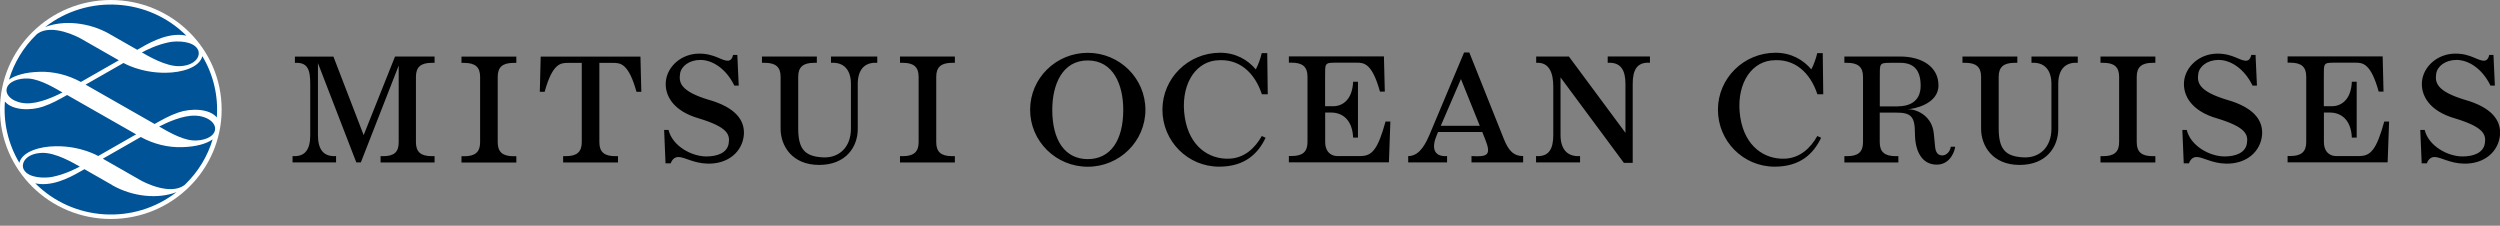
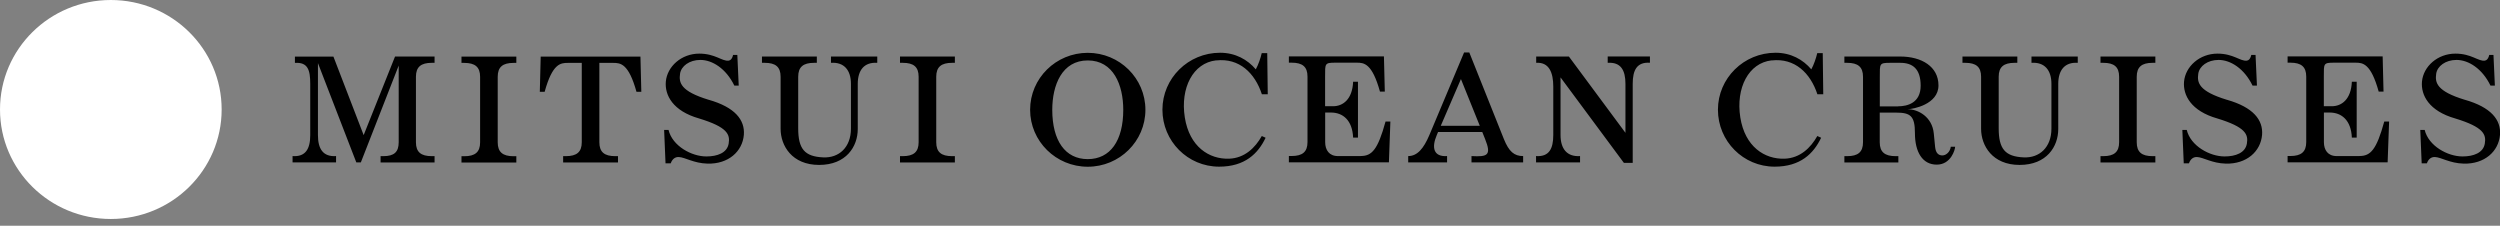
<svg xmlns="http://www.w3.org/2000/svg" width="299" height="27" viewBox="0 0 299 27" fill="none">
  <rect x="0" y="0" width="299" height="27" fill="#808080" stroke="none" />
  <g clip-path="url(#clip0_9197_8062)">
    <path d="M55.193 6.768H61.754V7.522H61.421C60.132 7.522 59.526 8.008 59.526 9.186V17.021C59.526 18.191 60.132 18.685 61.421 18.685H61.754V19.439H55.193V18.685H55.526C56.816 18.685 57.421 18.199 57.421 17.021V9.186C57.421 8.016 56.816 7.522 55.526 7.522H55.193V6.768ZM84.754 11.934C81.368 10.902 81.184 9.88 81.333 8.822C81.465 7.904 82.456 7.167 83.763 7.167C85.184 7.167 86.833 8.19 87.825 10.235H88.351L88.184 6.569H87.675C87.57 7.054 87.342 7.228 87.14 7.254C86.351 7.349 85.553 6.413 83.632 6.413C81.5 6.413 79.798 7.947 79.632 9.758C79.491 11.388 80.474 13.277 83.614 14.169C87 15.201 87.333 16.076 87.149 17.168C86.965 18.286 85.79 18.711 84.482 18.711C82.71 18.711 80.421 17.463 79.956 15.539H79.43L79.597 19.534H80.219C80.403 19.014 80.746 18.763 81.184 18.78C81.947 18.815 82.965 19.525 84.614 19.569C87.105 19.638 88.798 18.121 88.965 16.128C89.105 14.343 87.903 12.826 84.763 11.934H84.754ZM233.325 17.549H233.833C233.833 17.896 233.333 19.69 231.632 19.69C229.93 19.69 229.026 18.191 229.026 15.929C229.026 13.875 228.5 13.468 226.772 13.468H224.816V17.012C224.816 18.182 225.421 18.676 226.711 18.676H227.044V19.43H220.588V18.676H220.921C222.211 18.676 222.816 18.191 222.816 17.012V9.178C222.816 8.008 222.211 7.514 220.921 7.514H220.588V6.76H227.263C229.825 6.76 231.842 7.956 231.842 10.218C231.842 12.48 228.807 13.06 228.132 13.06C229.447 13.06 231.088 13.996 231.281 15.955C231.325 16.423 231.404 17.185 231.439 17.567C231.518 18.355 231.877 18.589 232.316 18.589C232.754 18.589 233.246 18.156 233.316 17.541L233.325 17.549ZM227.018 12.714C228.132 12.714 229.711 12.306 229.711 10.252C229.711 8.198 228.719 7.514 227.272 7.514H226.053C224.763 7.514 224.825 7.618 224.825 9.178V12.722H227.026L227.018 12.714ZM64.667 6.768L64.561 10.98H65.14C66.07 7.592 67.044 7.522 67.912 7.522H69.579V17.012C69.579 18.182 68.974 18.676 67.684 18.676H67.351V19.43H73.912V18.676H73.579C72.29 18.676 71.684 18.191 71.684 17.012V7.522H73.351C74.21 7.522 75.184 7.592 76.123 10.98H76.702L76.597 6.768H64.675H64.667ZM162.754 18.667H160.018C158.965 18.667 158.491 17.939 158.491 17.003V13.459H159.184C160.605 13.459 161.746 14.377 161.833 16.457H162.412V9.776H161.833C161.746 11.882 160.614 12.705 159.439 12.705H158.482V9.16C158.482 7.6 158.421 7.496 159.711 7.496H162.272C163.132 7.496 164.105 7.566 165.044 10.954H165.623L165.518 6.742H154.149V7.496H154.482C155.772 7.496 156.377 7.982 156.377 9.16V16.995C156.377 18.165 155.772 18.659 154.482 18.659H154.149V19.413H166.114L166.289 14.534H165.711C164.781 17.922 164.07 18.659 162.746 18.659L162.754 18.667ZM282.202 18.667H279.465C278.412 18.667 277.939 17.939 277.939 17.003V13.459H278.632C280.053 13.459 281.193 14.377 281.281 16.457H281.86V9.776H281.281C281.193 11.882 280.061 12.705 278.886 12.705H277.93V9.16C277.93 7.6 277.868 7.496 279.158 7.496H281.719C282.579 7.496 283.553 7.566 284.491 10.954H285.07L284.965 6.742H273.596V7.496H273.93C275.219 7.496 275.825 7.982 275.825 9.16V16.995C275.825 18.165 275.219 18.659 273.93 18.659H273.596V19.413H285.561L285.737 14.534H285.158C284.228 17.922 283.518 18.659 282.193 18.659L282.202 18.667ZM107.64 7.514H107.974C109.263 7.514 109.868 7.999 109.868 9.178V17.012C109.868 18.182 109.263 18.676 107.974 18.676H107.64V19.43H114.202V18.676H113.868C112.579 18.676 111.974 18.191 111.974 17.012V9.178C111.974 8.008 112.579 7.514 113.868 7.514H114.202V6.76H107.64V7.514ZM192.281 7.514C193.842 7.41 194.404 8.38 194.404 10.036V15.886L187.64 6.76H183.728V7.514C185.289 7.41 185.772 8.71 185.772 10.356V16.145C185.772 17.792 185.272 18.771 183.711 18.667V19.421H188.974V18.667C187.412 18.771 186.64 17.801 186.64 16.145V9.256L194.219 19.482H195.272V10.027C195.272 8.38 195.772 7.401 197.333 7.505V6.751H192.281V7.505V7.514ZM43.491 16.154L39.877 6.768H35.272V7.522C36.833 7.418 37.105 8.389 37.105 10.036V16.154C37.105 17.801 36.553 18.78 34.991 18.667V19.421H40.193V18.667C38.632 18.771 38.026 17.801 38.026 16.154V7.548L42.614 19.421H43.158L47.684 7.843V17.012C47.684 18.182 47.14 18.676 45.851 18.676H45.517V19.43H51.974V18.676H51.64C50.351 18.676 49.746 18.191 49.746 17.012V9.178C49.746 8.008 50.351 7.514 51.64 7.514H51.974V6.76H47.246L43.5 16.145L43.491 16.154ZM182.167 18.667V19.421H175.991V18.667C177.895 18.771 178.412 18.598 177.614 16.622L177.281 15.79H171.991L171.842 16.145C171.184 17.679 171.465 18.771 173.07 18.667V19.421H168.421V18.667C169.5 18.667 170.263 17.783 170.956 16.145L175.105 6.274H175.728L179.86 16.622C180.474 18.147 181.105 18.667 182.175 18.667H182.167ZM176.982 15.045L174.728 9.455L172.316 15.045H176.982ZM266.333 11.934C262.947 10.902 262.763 9.88 262.912 8.822C263.044 7.904 264.035 7.167 265.342 7.167C266.763 7.167 268.412 8.19 269.403 10.235H269.93L269.763 6.569H269.254C269.149 7.054 268.921 7.228 268.719 7.254C267.93 7.349 267.132 6.413 265.211 6.413C263.079 6.413 261.377 7.947 261.211 9.758C261.07 11.388 262.053 13.277 265.193 14.169C268.579 15.201 268.912 16.076 268.728 17.168C268.544 18.286 267.368 18.711 266.061 18.711C264.289 18.711 262 17.463 261.535 15.539H261.009L261.175 19.534H261.798C261.982 19.014 262.325 18.763 262.763 18.78C263.526 18.815 264.544 19.525 266.193 19.569C268.684 19.638 270.377 18.121 270.544 16.128C270.684 14.343 269.482 12.826 266.342 11.934H266.333ZM294.789 11.934C291.404 10.902 291.219 9.88 291.368 8.822C291.5 7.904 292.491 7.167 293.798 7.167C295.219 7.167 296.868 8.19 297.86 10.235H298.386L298.219 6.569H297.711C297.605 7.054 297.377 7.228 297.175 7.254C296.386 7.349 295.588 6.413 293.667 6.413C291.535 6.413 289.833 7.947 289.667 9.758C289.526 11.388 290.509 13.277 293.649 14.169C297.035 15.201 297.368 16.076 297.184 17.168C297 18.286 295.825 18.711 294.518 18.711C292.746 18.711 290.456 17.463 289.991 15.539H289.465L289.632 19.534H290.254C290.439 19.014 290.781 18.763 291.219 18.78C291.982 18.815 293 19.525 294.649 19.569C297.14 19.638 298.833 18.121 299 16.128C299.14 14.343 297.939 12.826 294.798 11.934H294.789ZM136.991 13.13C136.991 16.891 133.903 19.941 130.096 19.941C126.289 19.941 123.202 16.891 123.202 13.13C123.202 9.368 126.289 6.318 130.096 6.318C133.903 6.318 136.991 9.368 136.991 13.13ZM134.342 13.13C134.342 10.174 133.175 7.228 130.096 7.228C127.018 7.228 125.851 10.174 125.851 13.13C125.851 16.83 127.403 19.031 130.096 19.031C132.789 19.031 134.342 16.83 134.342 13.13ZM145.456 7.228C148.219 6.916 150.088 8.736 150.921 11.275H151.623L151.561 6.352H150.903C150.772 6.942 150.491 7.756 150.193 8.294C149.202 7.124 147.754 6.309 145.921 6.309C142.114 6.309 139.026 9.36 139.026 13.121C139.026 16.882 142.053 19.933 145.807 19.933C148.886 19.933 150.465 18.373 151.368 16.475L150.912 16.267C150.114 17.688 148.851 18.91 147.009 18.979C144.614 19.066 142.254 17.549 141.702 14.04C141.149 10.504 142.693 7.531 145.447 7.219L145.456 7.228ZM211.895 7.228C214.658 6.916 216.526 8.736 217.36 11.275H218.061L218 6.352H217.342C217.211 6.942 216.93 7.756 216.632 8.294C215.64 7.124 214.193 6.309 212.36 6.309C208.553 6.309 205.465 9.36 205.465 13.121C205.465 16.882 208.491 19.933 212.246 19.933C215.325 19.933 216.904 18.373 217.807 16.475L217.351 16.267C216.553 17.688 215.289 18.91 213.447 18.979C211.053 19.066 208.693 17.549 208.14 14.04C207.588 10.504 209.132 7.531 211.886 7.219L211.895 7.228ZM99.386 7.514C100.947 7.41 101.772 8.38 101.772 10.036V15.383C101.772 17.636 100.325 18.91 98.465 18.823C96.228 18.728 95.465 17.809 95.465 15.348V9.178C95.465 8.008 96.07 7.514 97.36 7.514H97.693V6.76H91.132V7.514H91.465C92.754 7.514 93.36 7.999 93.36 9.178V15.4C93.36 17.428 94.719 19.725 97.965 19.725C101.211 19.725 102.588 17.523 102.588 15.435V10.036C102.588 8.389 103.36 7.41 104.921 7.514V6.76H99.386V7.514ZM251.219 7.514H251.553C252.842 7.514 253.447 7.999 253.447 9.178V17.012C253.447 18.182 252.842 18.676 251.553 18.676H251.219V19.43H257.781V18.676H257.447C256.158 18.676 255.553 18.191 255.553 17.012V9.178C255.553 8.008 256.158 7.514 257.447 7.514H257.781V6.76H251.219V7.514ZM242.965 7.514C244.526 7.41 245.351 8.38 245.351 10.036V15.383C245.351 17.636 243.904 18.91 242.044 18.823C239.807 18.728 239.044 17.809 239.044 15.348V9.178C239.044 8.008 239.649 7.514 240.939 7.514H241.272V6.76H234.711V7.514H235.044C236.333 7.514 236.939 7.999 236.939 9.178V15.4C236.939 17.428 238.298 19.725 241.544 19.725C244.789 19.725 246.167 17.523 246.167 15.435V10.036C246.167 8.389 246.939 7.41 248.5 7.514V6.76H242.965V7.514Z" fill="black" />
    <path d="M13.254 26.19C20.575 26.19 26.509 20.327 26.509 13.095C26.509 5.863 20.575 0 13.254 0C5.934 0 0 5.863 0 13.095C0 20.327 5.934 26.19 13.254 26.19Z" fill="white" />
-     <path d="M20.263 5.044C21.105 4.879 23.061 4.862 23.649 5.893C24.061 6.612 23.465 7.817 21.535 7.912C19.877 7.999 17.666 6.664 16.965 6.274C17.447 6.014 18.763 5.338 20.263 5.044ZM3.158 12.358C1.675 12.306 0.622 11.474 0.798 10.616C0.973 9.758 2.236 9.316 3.421 9.394C4.938 9.49 6.894 10.746 7.473 11.058C6.456 11.578 4.631 12.41 3.158 12.358ZM6.245 21.155C5.403 21.319 3.447 21.337 2.859 20.305C2.447 19.586 3.043 18.381 4.973 18.286C6.631 18.199 8.842 19.534 9.543 19.924C9.061 20.184 7.745 20.86 6.245 21.155ZM25.71 15.573C25.535 16.431 24.272 16.873 23.087 16.795C21.57 16.7 19.614 15.444 19.035 15.132C20.052 14.611 21.877 13.78 23.351 13.832C24.833 13.883 25.886 14.716 25.71 15.573ZM13.394 22.117C12.351 21.519 10.096 20.236 10.096 20.236C8.886 20.929 6.868 22.151 4.815 22.013C4.614 21.995 4.421 21.969 4.219 21.926C8.728 26.45 16.017 26.935 21.114 22.975C18.947 23.824 15.894 23.564 13.394 22.134V22.117ZM6.658 17.489C9.701 17.445 11.745 18.659 11.745 18.659C12.561 18.191 16.28 16.067 16.28 16.067C14.754 15.201 8.026 11.362 8.026 11.362C7.061 11.908 6.21 12.384 5.175 12.74C3.675 13.26 1.473 13.216 0.587 12.142C0.394 14.646 0.965 17.211 2.315 19.473C2.658 18.104 4.807 17.506 6.658 17.489ZM9.675 9.802L14.21 7.21C14.21 7.21 10.473 5.087 9.675 4.619C9.28 4.394 6.21 2.808 4.491 4.021C4.473 4.03 4.377 4.117 4.351 4.143C2.772 5.676 1.675 7.531 1.079 9.516C1.807 9.013 3 8.632 4.763 8.588C6.377 8.545 8.061 8.926 9.675 9.802ZM16.833 16.388L12.298 18.979C12.298 18.979 16.035 21.103 16.833 21.571C17.228 21.796 20.298 23.382 22.017 22.169C22.035 22.16 22.131 22.073 22.157 22.047C23.736 20.513 24.833 18.659 25.429 16.674C24.701 17.177 23.508 17.558 21.745 17.601C20.131 17.645 18.447 17.263 16.833 16.388ZM13.114 4.073C14.158 4.671 16.412 5.954 16.412 5.954C17.622 5.261 19.64 4.039 21.693 4.177C21.894 4.195 22.087 4.221 22.289 4.264C17.789 -0.243 10.5 -0.737 5.403 3.233C7.57 2.383 10.622 2.643 13.122 4.073H13.114ZM19.859 8.701C16.815 8.744 14.772 7.531 14.772 7.531C13.956 7.999 10.236 10.122 10.236 10.122C11.763 10.989 18.491 14.828 18.491 14.828C19.456 14.282 20.307 13.806 21.342 13.45C22.842 12.93 25.044 12.974 25.929 14.048C26.122 11.544 25.552 8.978 24.201 6.716C23.859 8.086 21.71 8.684 19.859 8.701Z" fill="#005396" />
  </g>
  <defs>
    <clipPath id="clip0_9197_8062">
      <rect width="299" height="26.19" fill="white" />
    </clipPath>
  </defs>
</svg>